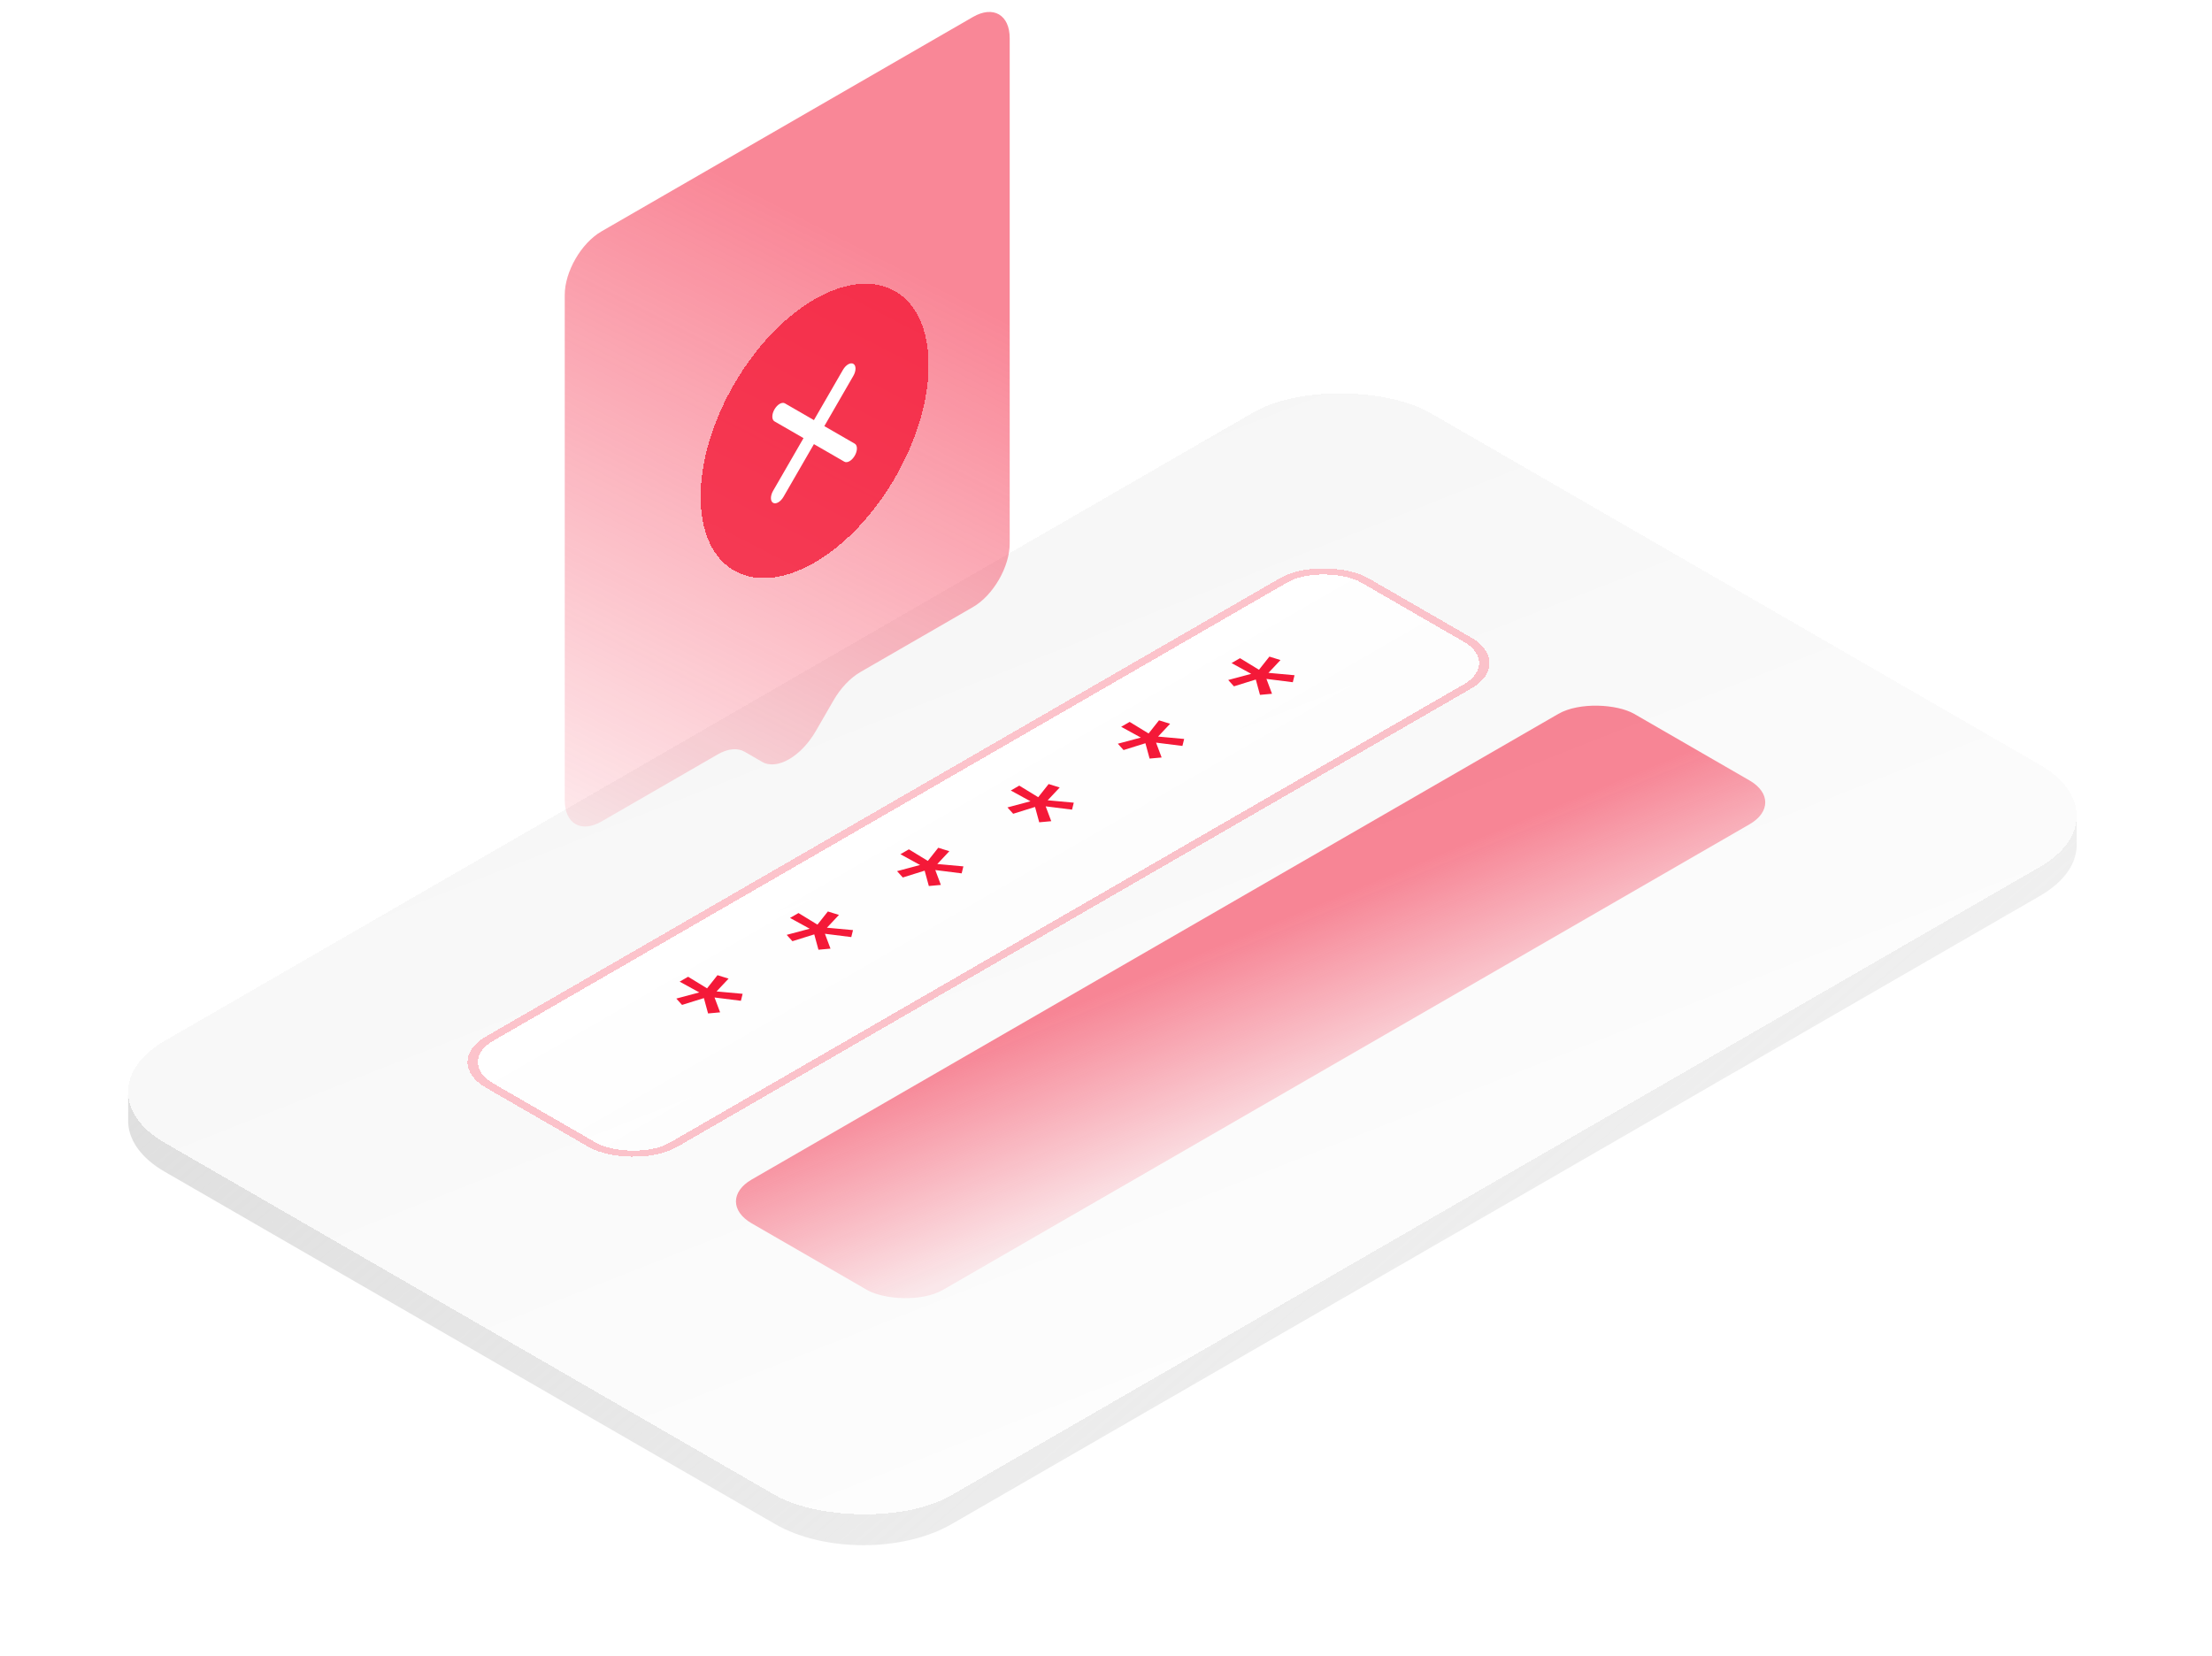
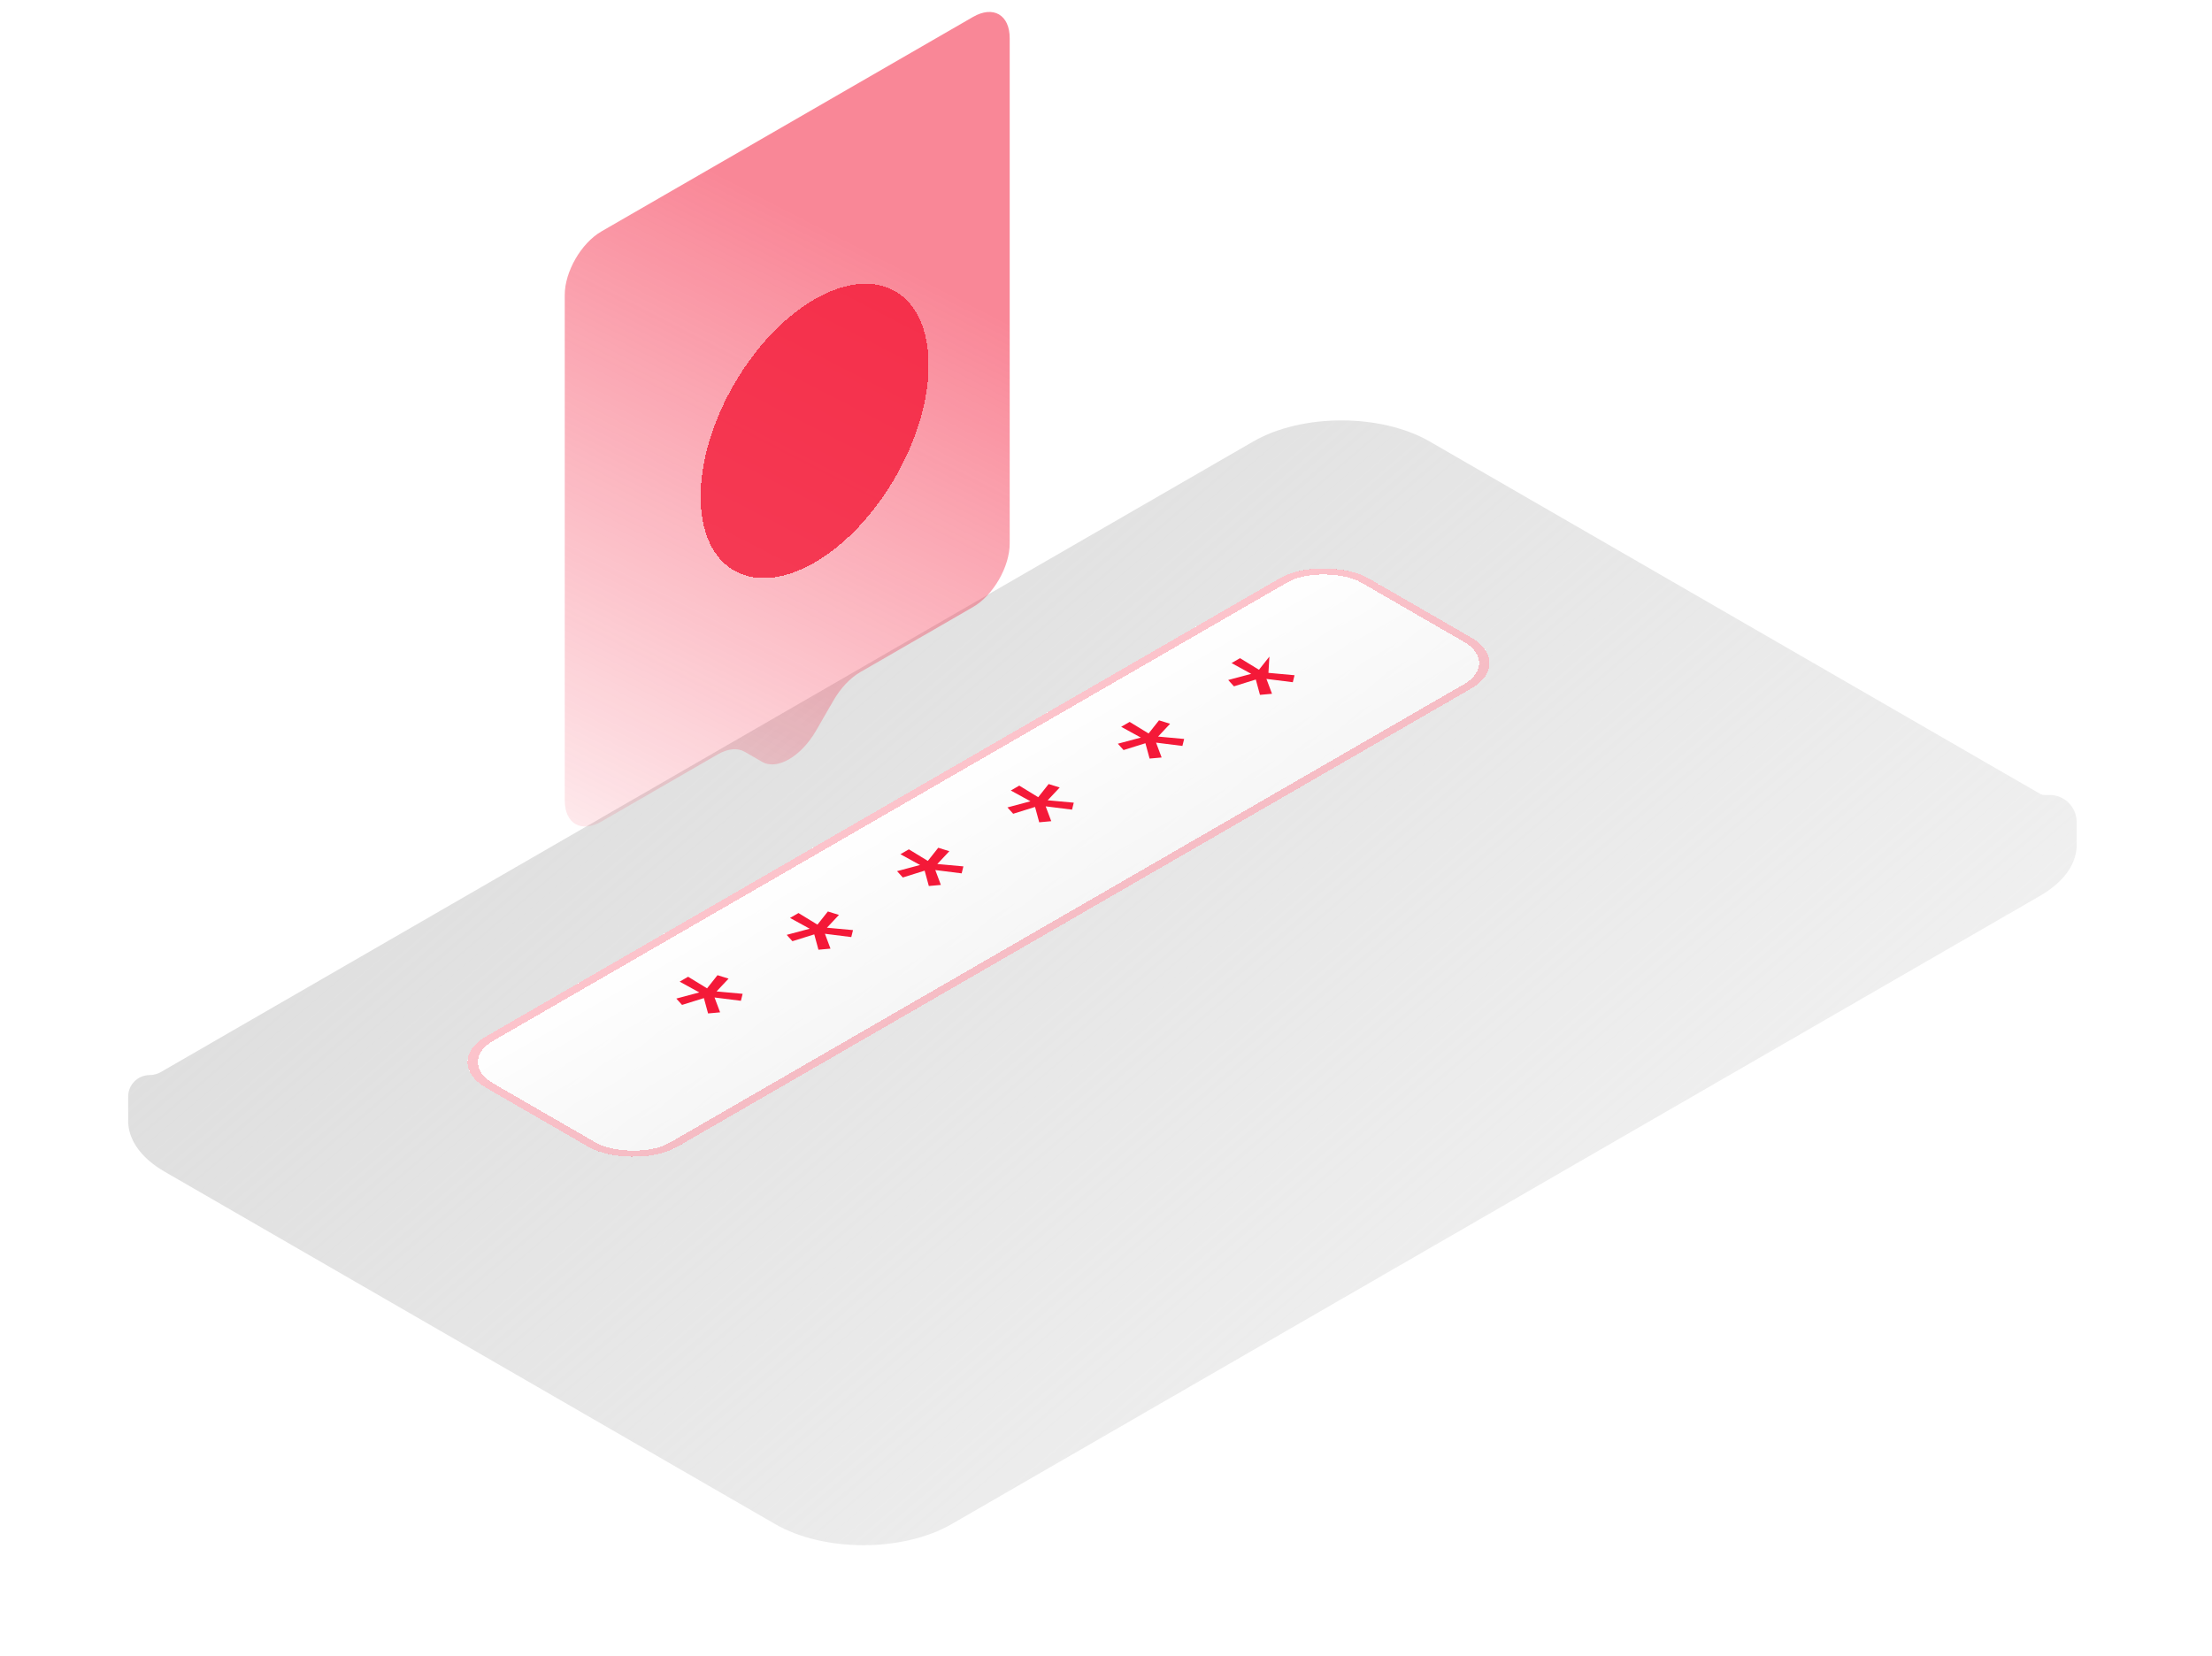
<svg xmlns="http://www.w3.org/2000/svg" width="374" height="280" viewBox="0 0 374 280" fill="none">
  <g clip-path="url(#clip0_2613_30037)">
    <path fill-rule="evenodd" clip-rule="evenodd" d="M27.847 198.154C23.953 195.906 21.899 192.998 21.685 190.054C21.684 190.05 21.682 190.048 21.679 190.048C21.675 190.048 21.673 190.045 21.673 190.042L21.673 189.848C21.664 189.642 21.664 189.435 21.673 189.229L21.673 185.442C21.673 183.436 23.299 181.81 25.305 181.81C26.052 181.81 26.776 181.571 27.413 181.181C27.555 181.094 27.7 181.008 27.847 180.923L211.889 74.666C220.13 69.908 233.492 69.908 241.733 74.666L344.946 134.256C345.148 134.373 345.376 134.437 345.61 134.437H346.528C349.064 134.437 351.12 136.493 351.12 139.03V142.567C351.259 145.786 349.2 149.03 344.946 151.487L160.904 257.743C152.663 262.502 139.301 262.502 131.059 257.743L27.847 198.154Z" fill="url(#paint0_linear_2613_30037)" />
    <g filter="url(#filter0_d_2613_30037)">
-       <rect width="246.974" height="153.641" rx="17.231" transform="matrix(0.866 -0.5 0.866 0.5 12.924 181.64)" fill="url(#paint1_linear_2613_30037)" shape-rendering="crispEdges" />
-     </g>
+       </g>
    <g filter="url(#filter1_d_2613_30037)">
      <rect width="172.308" height="37.333" rx="8.615" transform="matrix(0.866 -0.5 0.866 0.5 74.668 176.615)" fill="url(#paint2_linear_2613_30037)" shape-rendering="crispEdges" />
      <rect x="1.244" width="170.872" height="35.897" rx="7.897" transform="matrix(0.866 -0.5 0.866 0.5 74.835 177.237)" stroke="#F53651" stroke-opacity="0.3" stroke-width="1.436" shape-rendering="crispEdges" />
    </g>
-     <path d="M119.719 171.386L119.012 168.79L115.318 169.944L114.348 168.872L118.239 167.833L114.913 166.01L116.345 165.183L119.549 167.142L121.312 164.917L123.187 165.499L121.151 167.664L125.562 168.067L125.269 169.247L120.812 168.687L121.754 171.201L119.719 171.386ZM138.382 160.611L137.675 158.015L133.981 159.169L133.011 158.097L136.902 157.058L133.576 155.235L135.008 154.408L138.212 156.367L139.975 154.142L141.85 154.724L139.814 156.889L144.225 157.292L143.932 158.472L139.475 157.912L140.417 160.426L138.382 160.611ZM157.045 149.835L156.338 147.24L152.644 148.394L151.674 147.322L155.565 146.283L152.239 144.46L153.671 143.633L156.875 145.592L158.638 143.366L160.513 143.949L158.477 146.114L162.888 146.517L162.595 147.697L158.138 147.137L159.08 149.65L157.045 149.835ZM175.708 139.06L175.001 136.465L171.307 137.619L170.337 136.547L174.228 135.508L170.902 133.685L172.334 132.858L175.538 134.817L177.301 132.591L179.176 133.174L177.14 135.339L181.551 135.742L181.258 136.922L176.801 136.362L177.743 138.875L175.708 139.06ZM194.371 128.285L193.664 125.69L189.97 126.844L189 125.772L192.891 124.733L189.565 122.91L190.997 122.083L194.201 124.042L195.964 121.816L197.839 122.398L195.803 124.564L200.214 124.966L199.921 126.147L195.464 125.587L196.406 128.1L194.371 128.285ZM213.034 117.51L212.327 114.915L208.633 116.068L207.663 114.997L211.555 113.957L208.228 112.135L209.66 111.308L212.864 113.266L214.627 111.041L216.502 111.623L214.466 113.789L218.877 114.191L218.584 115.372L214.127 114.812L215.069 117.325L213.034 117.51Z" fill="#F41938" />
-     <rect width="172.308" height="37.333" rx="7.41" transform="matrix(0.866 -0.5 0.866 0.5 120.676 203.179)" fill="url(#paint3_linear_2613_30037)" fill-opacity="0.65" />
+     <path d="M119.719 171.386L119.012 168.79L115.318 169.944L114.348 168.872L118.239 167.833L114.913 166.01L116.345 165.183L119.549 167.142L121.312 164.917L123.187 165.499L121.151 167.664L125.562 168.067L125.269 169.247L120.812 168.687L121.754 171.201L119.719 171.386ZM138.382 160.611L137.675 158.015L133.981 159.169L133.011 158.097L136.902 157.058L133.576 155.235L135.008 154.408L138.212 156.367L139.975 154.142L141.85 154.724L139.814 156.889L144.225 157.292L143.932 158.472L139.475 157.912L140.417 160.426L138.382 160.611ZM157.045 149.835L156.338 147.24L152.644 148.394L151.674 147.322L155.565 146.283L152.239 144.46L153.671 143.633L156.875 145.592L158.638 143.366L160.513 143.949L158.477 146.114L162.888 146.517L162.595 147.697L158.138 147.137L159.08 149.65L157.045 149.835ZM175.708 139.06L175.001 136.465L171.307 137.619L170.337 136.547L174.228 135.508L170.902 133.685L172.334 132.858L175.538 134.817L177.301 132.591L179.176 133.174L177.14 135.339L181.551 135.742L181.258 136.922L176.801 136.362L177.743 138.875L175.708 139.06ZM194.371 128.285L193.664 125.69L189.97 126.844L189 125.772L192.891 124.733L189.565 122.91L190.997 122.083L194.201 124.042L195.964 121.816L197.839 122.398L195.803 124.564L200.214 124.966L199.921 126.147L195.464 125.587L196.406 128.1L194.371 128.285ZM213.034 117.51L212.327 114.915L208.633 116.068L207.663 114.997L211.555 113.957L208.228 112.135L209.66 111.308L212.864 113.266L214.627 111.041L214.466 113.789L218.877 114.191L218.584 115.372L214.127 114.812L215.069 117.325L213.034 117.51Z" fill="#F41938" />
    <path fill-rule="evenodd" clip-rule="evenodd" d="M101.702 39.128C98.268 41.111 95.484 45.932 95.484 49.898L95.484 135.333C95.484 139.299 98.268 140.906 101.702 138.923L121.357 127.575C123.059 126.592 124.692 126.431 125.895 127.126L128.874 128.846C131.381 130.293 135.444 127.947 137.95 123.606L140.929 118.446C142.133 116.361 143.765 114.638 145.467 113.656L164.5 102.667C167.934 100.684 170.718 95.863 170.718 91.897L170.718 6.462C170.718 2.496 167.934 0.889 164.5 2.872L101.702 39.128Z" fill="url(#paint4_linear_2613_30037)" fill-opacity="0.65" />
    <g filter="url(#filter2_d_2613_30037)">
      <circle cx="22.256" cy="22.256" r="22.256" transform="matrix(0.866 -0.5 2.20305e-08 1 118.459 61.744)" fill="#F41938" fill-opacity="0.8" shape-rendering="crispEdges" />
    </g>
    <g clip-path="url(#clip1_2613_30037)">
-       <path fill-rule="evenodd" clip-rule="evenodd" d="M130.948 69.227C131.434 68.386 132.221 67.931 132.707 68.212L137.616 71.046L142.525 62.543C143.011 61.702 143.798 61.247 144.284 61.528C144.77 61.808 144.77 62.717 144.284 63.558L139.375 72.062L144.52 75.032C145.006 75.313 145.006 76.222 144.52 77.063C144.035 77.904 143.247 78.359 142.762 78.078L137.616 75.108L132.47 84.02C131.985 84.861 131.198 85.316 130.712 85.035C130.226 84.755 130.226 83.846 130.712 83.005L135.857 74.092L130.948 71.258C130.463 70.978 130.463 70.068 130.948 69.227Z" fill="white" />
-     </g>
+       </g>
  </g>
  <defs>
    <filter id="filter0_d_2613_30037" x="7.666" y="52.2" width="357.459" height="218.214" filterUnits="userSpaceOnUse" color-interpolation-filters="sRGB">
      <feFlood flood-opacity="0" result="BackgroundImageFix" />
      <feColorMatrix in="SourceAlpha" type="matrix" values="0 0 0 0 0 0 0 0 0 0 0 0 0 0 0 0 0 0 127 0" result="hardAlpha" />
      <feOffset dy="3" />
      <feGaussianBlur stdDeviation="7" />
      <feComposite in2="hardAlpha" operator="out" />
      <feColorMatrix type="matrix" values="0 0 0 0 0.827 0 0 0 0 0.863 0 0 0 0 0.91 0 0 0 0.15 0" />
      <feBlend mode="normal" in2="BackgroundImageFix" result="effect1_dropShadow_2613_30037" />
      <feBlend mode="normal" in="SourceGraphic" in2="effect1_dropShadow_2613_30037" result="shape" />
    </filter>
    <filter id="filter1_d_2613_30037" x="65.039" y="81.985" width="200.812" height="127.774" filterUnits="userSpaceOnUse" color-interpolation-filters="sRGB">
      <feFlood flood-opacity="0" result="BackgroundImageFix" />
      <feColorMatrix in="SourceAlpha" type="matrix" values="0 0 0 0 0 0 0 0 0 0 0 0 0 0 0 0 0 0 127 0" result="hardAlpha" />
      <feOffset dy="3" />
      <feGaussianBlur stdDeviation="7" />
      <feComposite in2="hardAlpha" operator="out" />
      <feColorMatrix type="matrix" values="0 0 0 0 0.961 0 0 0 0 0.212 0 0 0 0 0.318 0 0 0 0.3 0" />
      <feBlend mode="normal" in2="BackgroundImageFix" result="effect1_dropShadow_2613_30037" />
      <feBlend mode="normal" in="SourceGraphic" in2="effect1_dropShadow_2613_30037" result="shape" />
    </filter>
    <filter id="filter2_d_2613_30037" x="101.228" y="30.752" width="73.01" height="84.239" filterUnits="userSpaceOnUse" color-interpolation-filters="sRGB">
      <feFlood flood-opacity="0" result="BackgroundImageFix" />
      <feColorMatrix in="SourceAlpha" type="matrix" values="0 0 0 0 0 0 0 0 0 0 0 0 0 0 0 0 0 0 127 0" result="hardAlpha" />
      <feOffset />
      <feGaussianBlur stdDeviation="8.615" />
      <feComposite in2="hardAlpha" operator="out" />
      <feColorMatrix type="matrix" values="0 0 0 0 0.044 0 0 0 0 0.149 0 0 0 0 0.246 0 0 0 0.15 0" />
      <feBlend mode="normal" in2="BackgroundImageFix" result="effect1_dropShadow_2613_30037" />
      <feBlend mode="normal" in="SourceGraphic" in2="effect1_dropShadow_2613_30037" result="shape" />
    </filter>
    <linearGradient id="paint0_linear_2613_30037" x1="36.053" y1="80.334" x2="316.652" y2="408.781" gradientUnits="userSpaceOnUse">
      <stop stop-color="#D9D9D9" />
      <stop offset="1" stop-color="#D9D9D9" stop-opacity="0" />
    </linearGradient>
    <linearGradient id="paint1_linear_2613_30037" x1="154.86" y1="-148.421" x2="83.494" y2="232.107" gradientUnits="userSpaceOnUse">
      <stop stop-color="#F2F2F2" />
      <stop offset="1" stop-color="white" />
      <stop offset="1" stop-color="#F2F2F2" stop-opacity="0" />
    </linearGradient>
    <linearGradient id="paint2_linear_2613_30037" x1="86.154" y1="0" x2="86.154" y2="37.333" gradientUnits="userSpaceOnUse">
      <stop stop-color="white" />
      <stop offset="1" stop-color="white" stop-opacity="0.63" />
    </linearGradient>
    <linearGradient id="paint3_linear_2613_30037" x1="75.56" y1="3.32" x2="68.472" y2="46.175" gradientUnits="userSpaceOnUse">
      <stop stop-color="#F41938" stop-opacity="0.8" />
      <stop offset="1" stop-color="#F41938" stop-opacity="0.13" />
    </linearGradient>
    <linearGradient id="paint4_linear_2613_30037" x1="128.475" y1="33.236" x2="76.885" y2="133.579" gradientUnits="userSpaceOnUse">
      <stop stop-color="#F41938" stop-opacity="0.8" />
      <stop offset="1" stop-color="#F41938" stop-opacity="0.13" />
    </linearGradient>
    <clipPath id="clip0_2613_30037">
      <rect width="373.333" height="280" fill="white" />
    </clipPath>
    <clipPath id="clip1_2613_30037">
      <rect width="27.282" height="27.282" fill="white" transform="matrix(0.866 -0.5 2.20305e-08 1 125.92 66.051)" />
    </clipPath>
  </defs>
</svg>